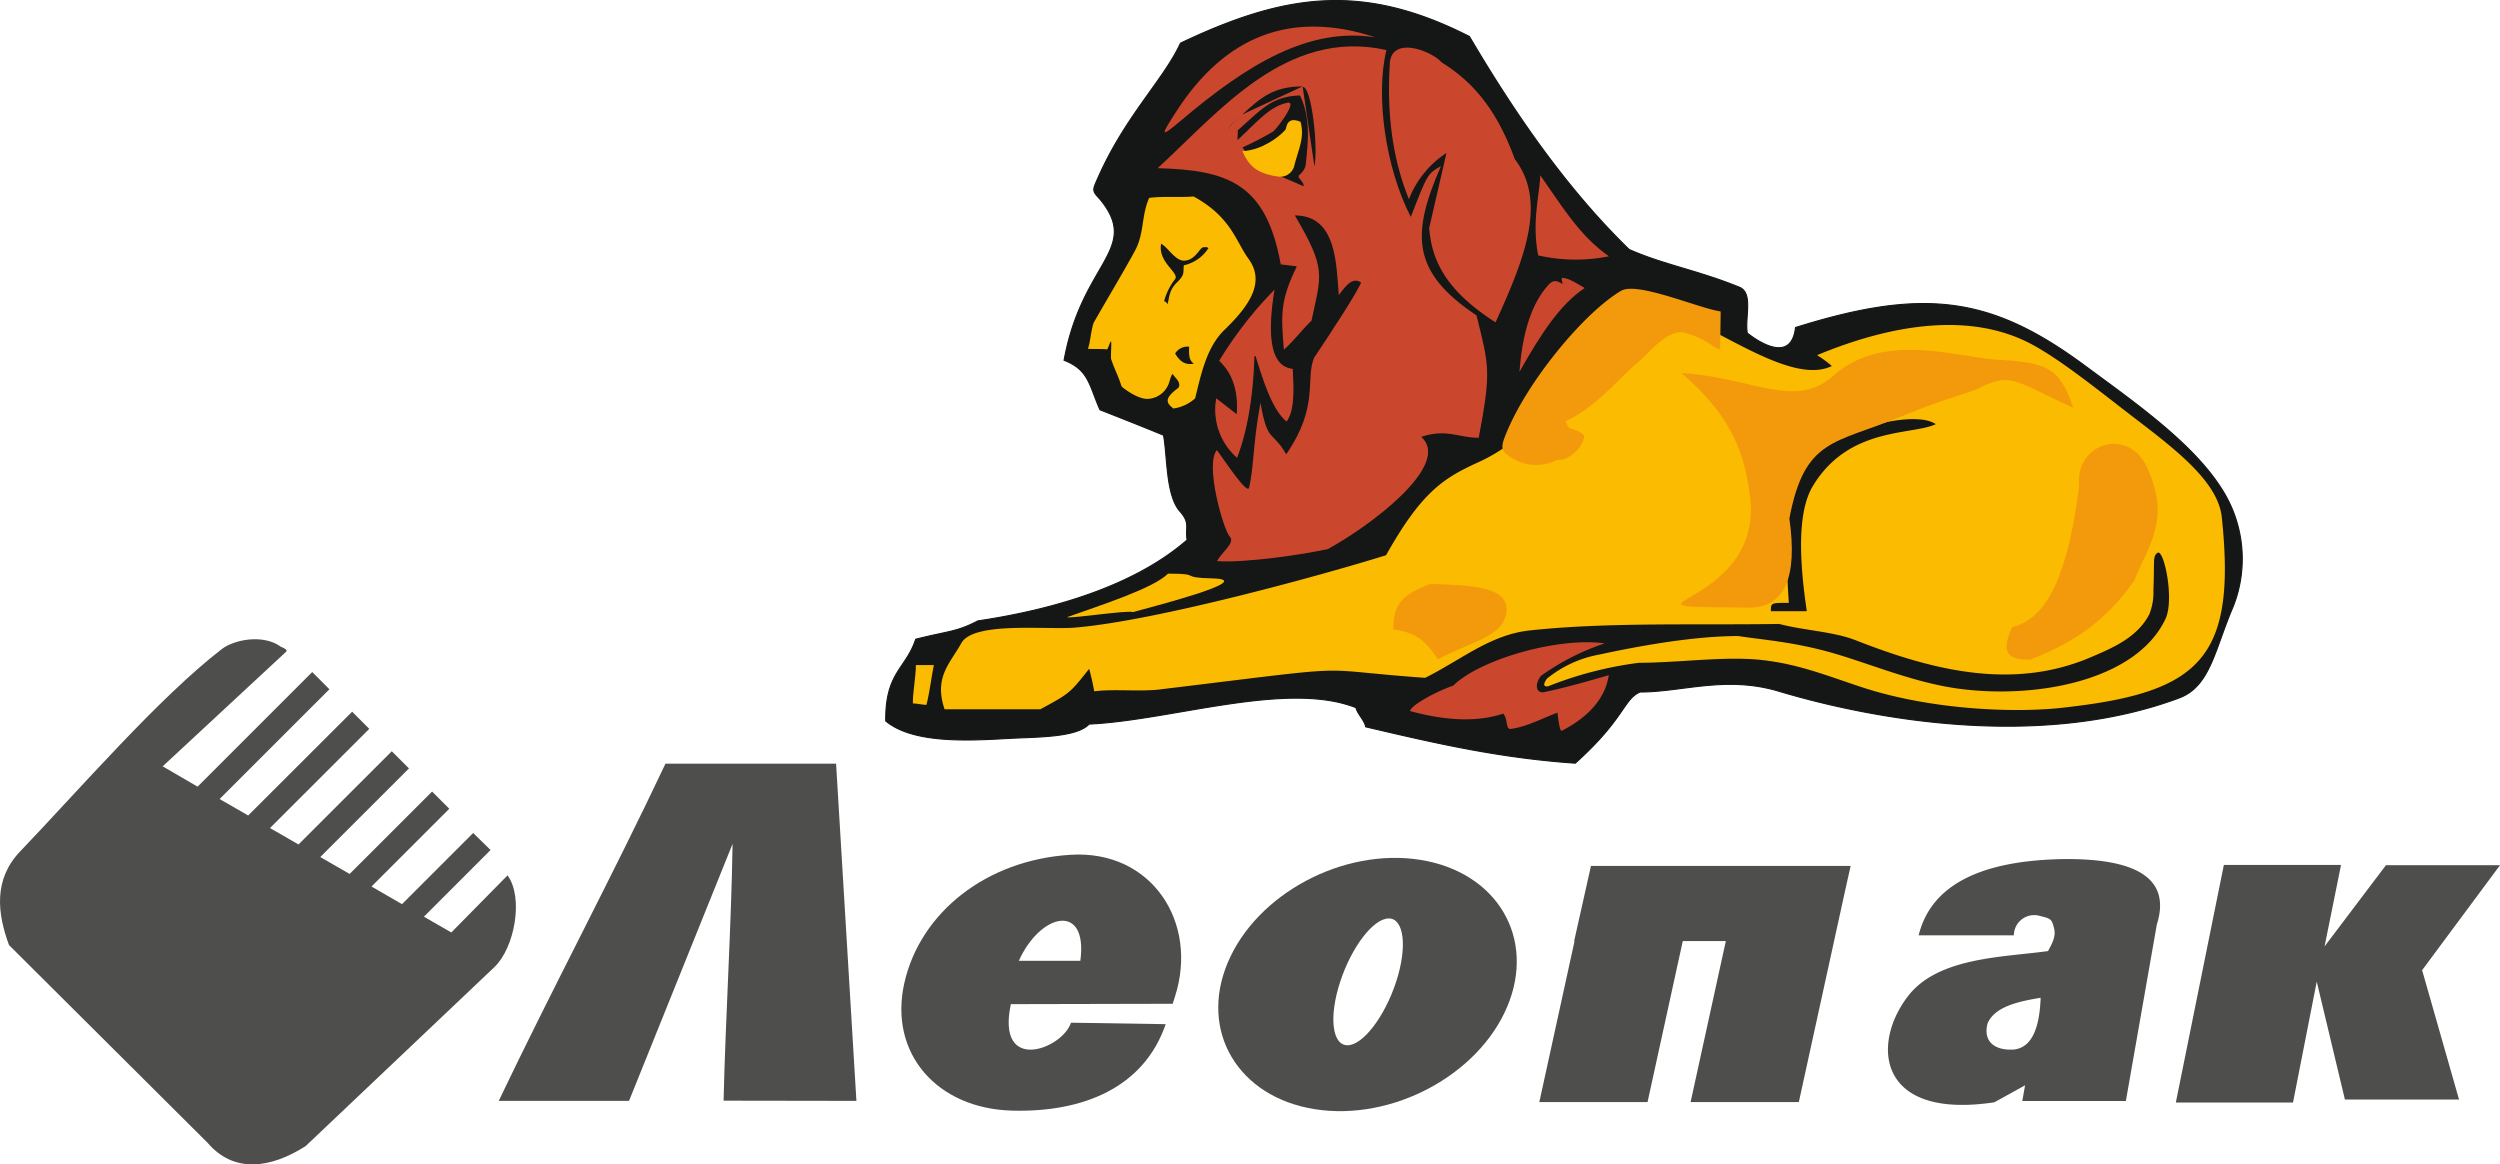
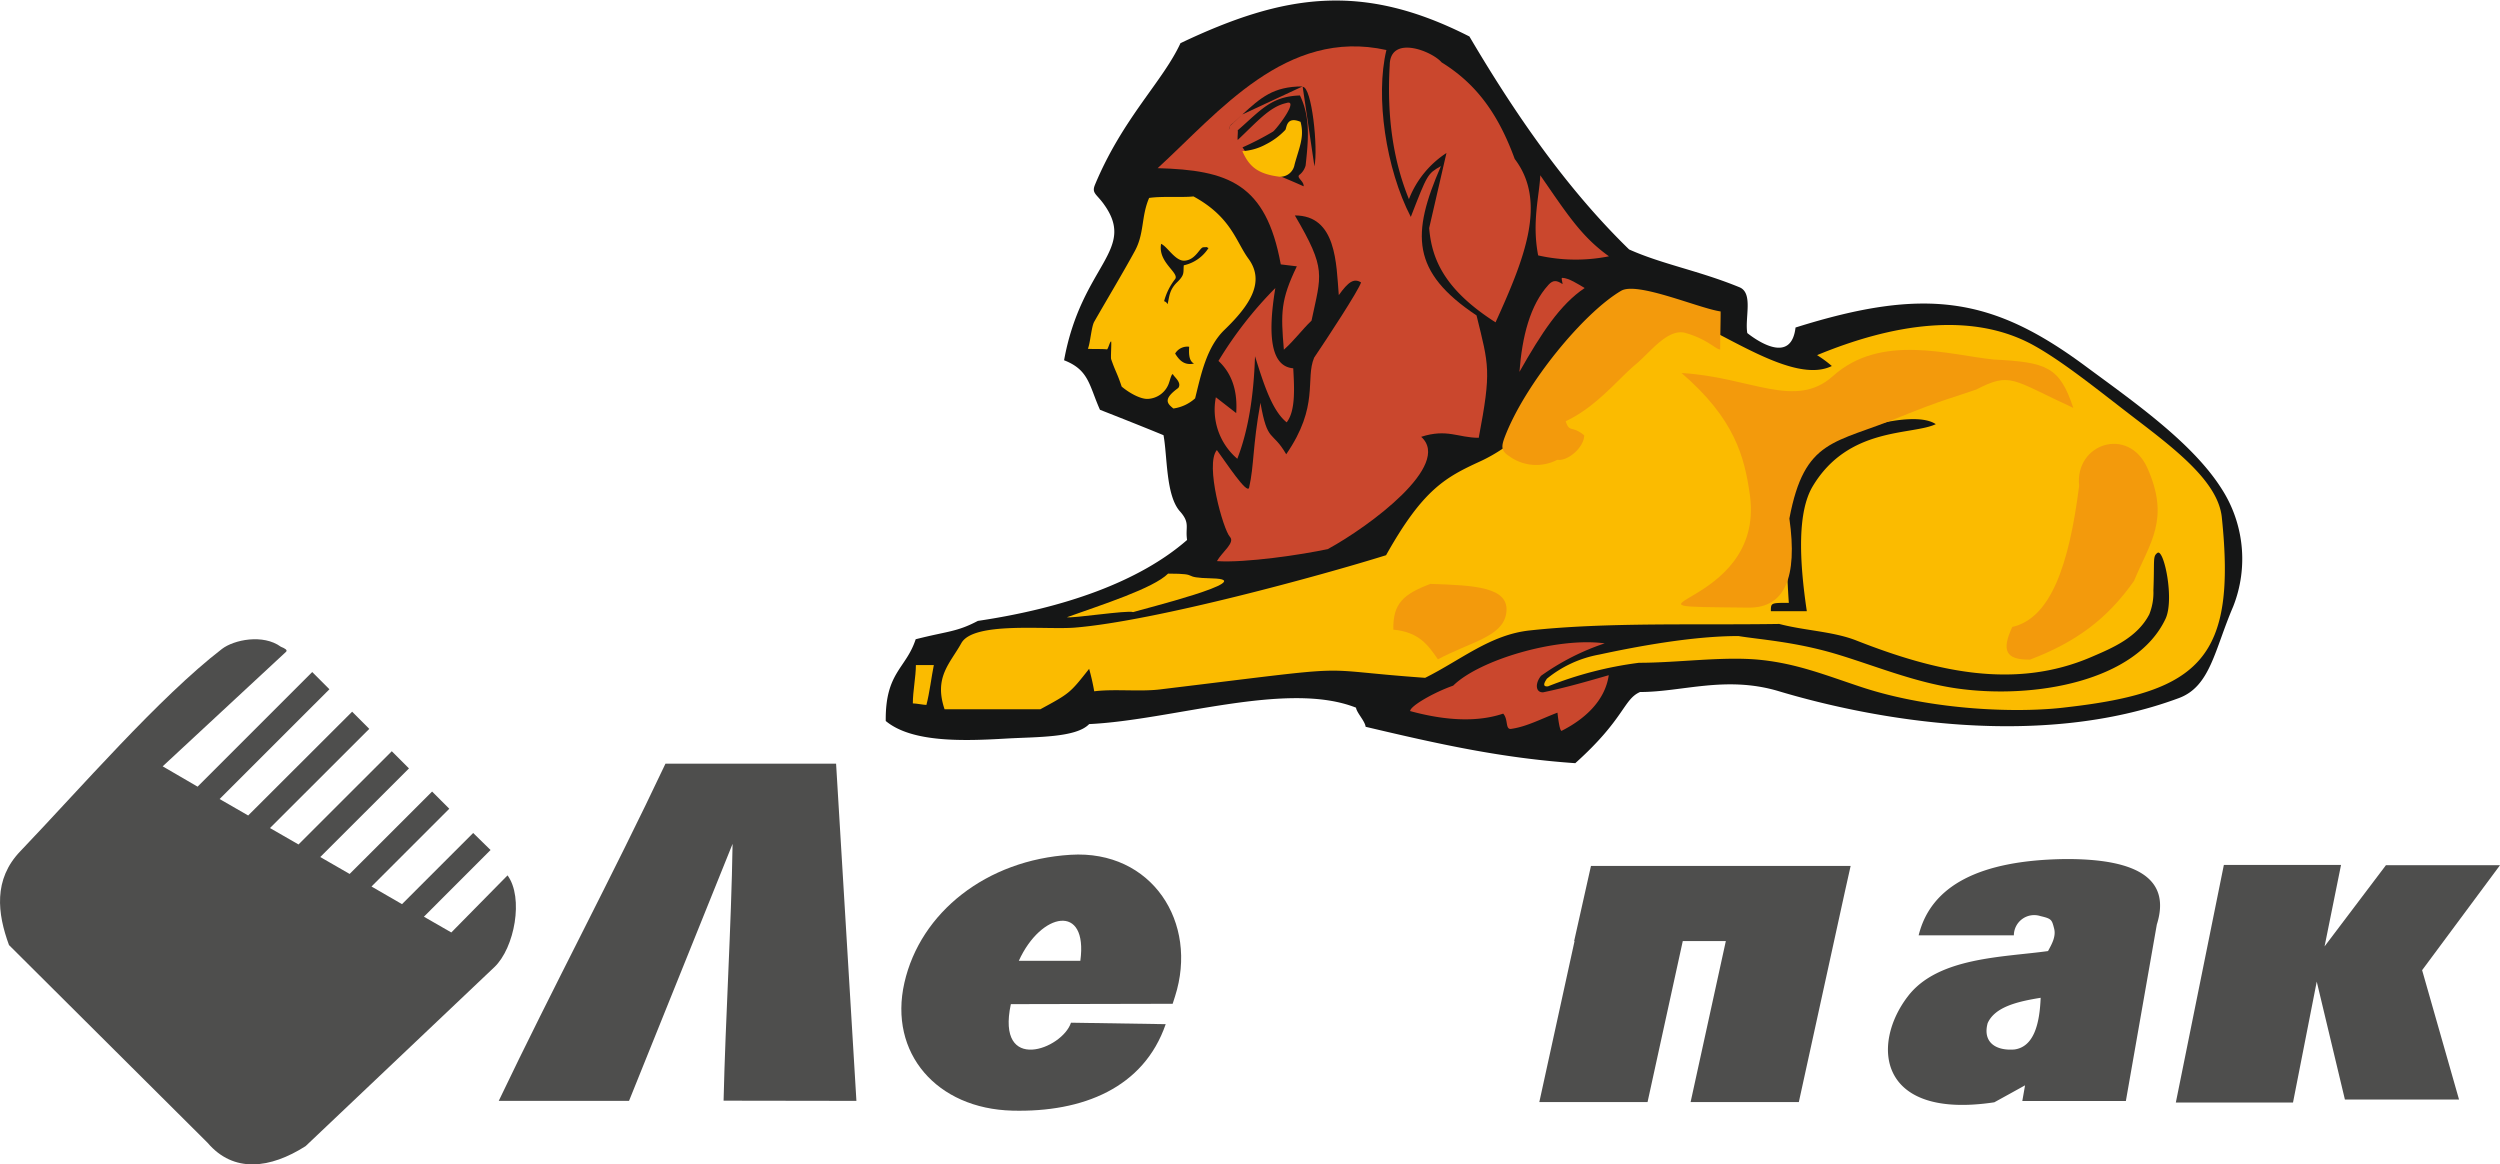
<svg xmlns="http://www.w3.org/2000/svg" viewBox="0 0 491.79 229.05">
  <defs>
    <style>.cls-1,.cls-6{fill:#151616;}.cls-1,.cls-3,.cls-4,.cls-5,.cls-7{fill-rule:evenodd;}.cls-2{fill:none;stroke:#151616;stroke-width:0.22px;}.cls-3{fill:#ca472d;}.cls-4{fill:#fbbb00;}.cls-5{fill:#f39a0c;}.cls-7{fill:#4e4e4d;}</style>
  </defs>
  <g id="Слой_2" data-name="Слой 2">
    <g id="Слой_1-2" data-name="Слой 1">
      <path class="cls-1" d="M309.88,150.13c9.71-8.7,9.47-12.59,12.75-14,8.31,0,16.87-3.28,27.28-.16,18.73,5.61,51.35,11.53,78.72,1.35,6.19-2.3,7-9.46,10.67-18A25.47,25.47,0,0,0,436.93,96c-5.79-9.06-17.45-17.14-26.72-24-18.23-13.49-31.32-15.65-57-7.57-.81,7-7.07,3-9.49,1.09-.51-3,1.21-7.84-1.51-9C334.26,53.25,327,52,320.47,49.07c-12.12-11.8-22.23-26.3-31.41-41.89C268-3.55,252.66-1.23,232.22,8.49c-3.46,7.51-11.36,14.76-16.81,27.83-.68,1.64.19,1.78,1.56,3.61,6.94,9.31-4.2,12-7.65,30.94,4.92,1.9,4.92,4.95,7.06,9.74,4.17,1.64,8.33,3.28,12.5,5,.78,4.18.44,11.89,3.25,15,2.05,2.31,1,3.11,1.39,5.61-9.43,8.24-24.24,13.41-41.16,15.92-4.2,2.21-5.93,2-12.23,3.61-1.89,5.8-6,6.49-5.89,16.08,5.19,4.32,15.48,3.94,23.81,3.45,5.76-.33,13.65-.14,16.2-2.84,16.39-.78,38.95-8.6,52.5-3.23.13,1,1.76,2.62,1.89,3.76C282.89,146.34,295.24,149.12,309.88,150.13Z" />
-       <path class="cls-2" d="M309.88,150.13c9.71-8.7,9.47-12.59,12.75-14,8.31,0,16.87-3.28,27.28-.16,18.73,5.61,51.35,11.53,78.72,1.35,6.19-2.3,7-9.46,10.67-18A25.47,25.47,0,0,0,436.93,96c-5.79-9.06-17.45-17.14-26.72-24-18.23-13.49-31.32-15.65-57-7.57-.81,7-7.07,3-9.49,1.09-.51-3,1.21-7.84-1.51-9C334.26,53.25,327,52,320.47,49.07c-12.12-11.8-22.23-26.3-31.41-41.89C268-3.55,252.66-1.23,232.22,8.49c-3.46,7.51-11.36,14.76-16.81,27.83-.68,1.64.19,1.78,1.56,3.61,6.94,9.31-4.2,12-7.65,30.94,4.92,1.9,4.92,4.95,7.06,9.74,4.17,1.64,8.33,3.28,12.5,5,.78,4.18.44,11.89,3.25,15,2.05,2.31,1,3.11,1.39,5.61-9.43,8.24-24.24,13.41-41.16,15.92-4.2,2.21-5.93,2-12.23,3.61-1.89,5.8-6,6.49-5.89,16.08,5.19,4.32,15.48,3.94,23.81,3.45,5.76-.33,13.65-.14,16.2-2.84,16.39-.78,38.95-8.6,52.5-3.23.13,1,1.76,2.62,1.89,3.76C282.89,146.34,295.24,149.12,309.88,150.13Z" />
      <path class="cls-3" d="M315.67,126.56c-9.33-1.27-24.62,3.21-29.81,8.32-3.74,1.3-8.46,4-8.46,5,7.31,2,13.46,2.14,18.3.5,1.06,1.15.35,3.2,1.6,3,3.08-.45,5.93-2,9.08-3.19.14,1.35.48,3.74.83,3.57,4.4-2.23,8.51-5.79,9.26-10.94-4.26,1.23-8.52,2.46-12.91,3.37-1.52.06-1.61-1.77-.41-3.25A47.18,47.18,0,0,1,315.67,126.56Z" />
      <path class="cls-4" d="M355.43,120.23c-1.54-10.34-1.82-19.58,1.16-24.57,7.06-11.79,19.54-10,24.21-12.22-2.43-1.65-7.68-.91-11.05-.12-16.21,3.85-19.5,10.94-17.86,35.27-3.53,0-3.53,0-3.53,1.64Zm-40.86,8.54c7.74-1.67,18.5-3.65,27.4-3.65,4.16.68,10.91,1.1,18.87,3.43,7.47,2.2,15.71,5.69,24.15,6.88,15.18,2.15,35.19-1.38,41-13.69,1.78-3.77-.28-13.72-1.55-13-1,.72-.59,1.19-.83,7.41a11.5,11.5,0,0,1-.81,4.7c-2.38,4.6-7.32,6.64-11.34,8.37-15.11,6.53-30.7,2.9-46.28-3.22-4.57-1.8-10.15-1.93-15.18-3.26-16.41.26-33.79-.38-49.1,1.28-7.74.84-13.48,5.79-20.55,9.32-24-1.71-10.55-2.75-52.17,2.28-3.92.48-9-.13-12.93.37a44,44,0,0,0-1-4.42c-3.79,4.8-3.79,4.8-9.59,7.95H185.81c-2.13-6.32,1.08-9,3.3-13,2.39-4.31,16.68-2.59,22.33-3.06,15.82-1.3,48.58-10.29,61.22-14.24,7.25-12.93,11.65-15.31,18.51-18.46,13.78-6.32,20.37-22.56,39.18-28.56,8.2,2.65,22.3,13.59,30,9.8a23.85,23.85,0,0,0-2.9-2.14c14.75-6.11,30.3-8.64,42.47-2,6,3.3,13.07,9.09,20.14,14.5,8.29,6.33,16.24,12.53,17,19.34,2.9,27.71-4.19,34.42-30.45,37.42-9.36,1.2-26.35.67-40.34-3.93-7-2.31-12.58-4.6-19.84-5.37s-16.22.56-24,.56a73.24,73.24,0,0,0-17.9,4.63c-.93.11-1-.39-.23-1.5A22.7,22.7,0,0,1,314.57,128.77Z" />
      <path class="cls-4" d="M182.24,138.67c.63-2.4,1-5.57,1.46-7.84h-3.53c0,2.27-.6,5.14-.6,7.54C180.2,138.37,181.73,138.67,182.24,138.67Z" />
      <path class="cls-4" d="M222.91,120.41c1.44-.48,25.26-6.4,15.59-6.63-6.76-.16-1.8-.94-8.72-.94-2.9,2.9-13,6.11-19.9,8.58C211,121.67,221.77,120,222.91,120.41Z" />
      <path class="cls-3" d="M261.23,108c8.17-4.46,24.51-16.55,18.34-22.07,5.08-1.65,7.28.19,11.32.19,2.52-13.25,2-14.17-.43-24.07-12.87-8.58-12.84-16-7-29.38-2.64,1.52-2.64,1.52-5.93,10-4.91-9.46-7-23.7-4.8-32.83-19.75-4.38-33,12.27-45,23.24,13.88.38,21.32,3,24.22,18.93,1.14.12,2.15.25,3.16.38-3.16,6.56-3.18,9.08-2.55,16.4C254.72,66.86,256,65,258,63.07c1.91-9.11,3-10-3.28-20.69,8.2,0,8.14,9.49,8.64,15.68,1.89-2.65,3-3.38,4.38-2.5-.53,1.65-6.58,10.88-9.23,14.8-1.79,4.28,1.07,9.46-5.49,19-2.81-4.84-3.65-2.07-5.07-10.12-1.57,8.66-1.23,12.27-2.23,16.68-.34,1.47-4.49-4.86-6.34-7.39-2.4,2.8,1.28,15.73,2.56,17.07,1.09,1.15-1.56,3-2.55,4.78C244.89,110.77,256.24,109.11,261.23,108Z" />
      <path class="cls-5" d="M306.34,90.45c2.11.31,5.27-2.45,5.3-4.81-2.39-2-2.91-.45-3.64-2.78,6.07-2.84,10.22-8.23,13.84-11.24,2.76-2.3,6.27-7.12,9.73-6.12,4.39,1.26,5.94,3.25,6.82,3.25,0-2.4.09-5.21.09-7.48-4.36-.65-16.41-5.92-19.57-4.07C311.56,61.5,300,75.48,296,86c-.67,1.8-.75,2.68.85,3.71A9,9,0,0,0,306.34,90.45Z" />
      <path class="cls-4" d="M229,59.25c.66.2.65.77.71.48.33-1.42.32-2.72,1.86-4.22s1.16-1.87,1.3-3.32a7.7,7.7,0,0,0,4.87-3.41c-.69-.17.33-.19-1-.14-.73,0-1.51,2.52-3.75,2.64-1.81.09-3.36-2.8-4.58-3.31-.68,3.61,3.6,5.67,2.77,6.91A12.15,12.15,0,0,0,229,59.25Zm1.81,21.11a8,8,0,0,0,4.29-2c1.15-4.61,2.21-10,5.74-13.44,5-4.82,8.09-9.44,4.77-14-2.48-3.36-3.38-8.22-10.83-12.28-2.39.25-6.21-.08-8.73.3-1.58,3.65-.91,6.93-2.8,10.42-2.2,4.05-5.52,9.59-8,13.93-.57,1-.77,4.25-1.25,5.32.86.09,3,0,3.74.12.25,0,.58-1.59.84-1.56.1.27-.11,3.22,0,3.48.86,2.5,1.16,2.66,2.07,5.4,1.62,1.36,3.78,2.48,5.12,2.42A4.62,4.62,0,0,0,230,75.2c.12-.29.52-2,.78-1.5s1.75,1.61,1,2.62C228.8,78.49,229.54,79.34,230.83,80.36Z" />
      <path class="cls-1" d="M245.35,33.52s0,0,0,0Z" />
      <line class="cls-6" x1="241.65" y1="25.56" x2="241.72" y2="25.54" />
      <path class="cls-1" d="M241.72,25.54a2.56,2.56,0,0,0,.26-.81" />
      <path class="cls-1" d="M242,24.73l0-.05h0l0,.05c0-.05,0-.08,0-.06.82-.7,1.65-1.46,2.43-2.16h0" />
      <path class="cls-1" d="M244.38,22.52C248,19.25,250.43,17,256.24,17" />
      <path class="cls-1" d="M258.57,32.73c.75-3.52-.51-15.76-2.32-15.64,0,0,0-.06,0-.06" />
      <path class="cls-1" d="M256.45,36.65c.07-1.11-1.66-1.76-.71-2.35a3.56,3.56,0,0,0,1.1-1.76c.51-4.77,1-9.44-1.12-13.76-4.78.14-7,2.14-10.17,5h0c-.62.57-1.28,1.17-2.07,1.85.08.32-.09,1.58,0,1.9C247.25,24,249.75,21,253,20.28c2.71-.9-1.83,5.06-2.58,5.61a56.47,56.47,0,0,1-6,3.1l2.47,3.66c1.77.71,3.51,1.42,5.2,2.12C253.54,35.38,255,36,256.45,36.65Z" />
      <path class="cls-5" d="M409,95.58c-.88-8.37,9.73-11.81,13.43-3.5,4.5,10.08.49,14.65-2.63,22.19-5.23,7.43-11.32,12-20.44,15.48-4.87.1-5.65-1.84-3.51-6.42C403.37,121.62,407,111.3,409,95.58Z" />
      <path class="cls-5" d="M407.85,80.24c-12.11-5.57-12.27-7.12-19.09-3.61-3.89,1.37-6.67,2-14.93,5.36C360.9,87.34,355,86.15,352,102q2.49,17.52-7.88,17.53c-31.79-.33,3.27.67.11-22.15-1.05-7.54-3-15-13.44-24,13.6.78,22.36,7.26,29.79.59,9.43-8.47,22.92-4.13,31.58-3.25C402.62,71.26,405.15,72.11,407.85,80.24Z" />
      <path class="cls-5" d="M281.39,114.86c8.58.29,15.77.55,14.9,5.84-.75,4.61-7,5.55-13.43,9-1.95-2.82-3.7-5.35-8.77-5.84C274,118.75,276,116.9,281.39,114.86Z" />
      <path class="cls-3" d="M273.38,12.82c.07-6,8.25-2.82,10.21-.55,6.73,4.16,11.09,10,14.38,19,6.44,8.45,1.91,19.64-3.77,32.14-10.1-6.45-12.56-12.48-13.06-18.55l3.4-14.76a19.09,19.09,0,0,0-7.38,9.08C274.24,32,272.76,23.47,273.38,12.82Z" />
-       <path class="cls-3" d="M231.31,22.06c9.62-15,22.67-20.17,39.23-14.72-12.93-2-24.8,5-38.18,16.34C227.93,27.43,228.46,26.5,231.31,22.06Z" />
      <path class="cls-3" d="M303,34.48c-.19,4.11-1.68,9.2-.42,15.76a33.35,33.35,0,0,0,13.93.18C311.12,46.57,308.36,42.23,303,34.48Z" />
      <path class="cls-3" d="M298.9,73.15c4.33-7.64,8-13.26,12.83-16.49-1.22-.73-3.18-2-4.41-2-.34,0,.24,1.34,0,1.19-1-.65-1.77-.88-2.72.19C301,60,299.43,66.15,298.9,73.15Z" />
      <path class="cls-3" d="M250.88,56.66A76.67,76.67,0,0,0,239.69,71c2.63,2.44,3.79,5.87,3.49,10.26l-4-3.11a12.67,12.67,0,0,0,4.22,12.1c2.2-5.68,3.24-12.53,3.48-20.17,1.53,4.83,3.24,10.63,6.23,13,1.72-2.2,1.53-6.48,1.29-10.63C250.08,72.1,249.29,66.26,250.88,56.66Z" />
-       <path class="cls-2" d="M250.88,56.66A76.67,76.67,0,0,0,239.69,71c2.63,2.44,3.79,5.87,3.49,10.26l-4-3.11a12.67,12.67,0,0,0,4.22,12.1c2.2-5.68,3.24-12.53,3.48-20.17,1.53,4.83,3.24,10.63,6.23,13,1.72-2.2,1.53-6.48,1.29-10.63C250.08,72.1,249.29,66.26,250.88,56.66Z" />
      <path class="cls-1" d="M231.17,69.55a2.79,2.79,0,0,1,2.76-1.34c-.1,1.55,0,2.81.95,3.31C233.12,71.89,232.09,71.07,231.17,69.55Z" />
      <path class="cls-4" d="M244.39,29.73a11,11,0,0,0,4.6-1.32,13.83,13.83,0,0,0,3.85-2.85c.29-.38.18-2.79,3-1.59.8,3-.26,5-1.18,8.41a2.86,2.86,0,0,1-2.9,2.39C247.35,34.24,245.69,32.69,244.39,29.73Z" />
      <path class="cls-7" d="M168.47,216.56l-4-66.34H130.91c-10.43,22.11-22.25,44.23-32.8,66.34h25.63L144.11,166c-.25,16.21-1.39,34.19-1.77,50.52Z" />
      <path class="cls-7" d="M401.43,196.28c-4.5.73-9,1.77-10.43,5-1,3.71,1.55,5.46,5.26,5.17C400.05,205.94,401.23,201.52,401.43,196.28Zm16.76,20.31H397.82l.54-3.09q-3,1.67-6.05,3.34c-23,3.47-24.28-11.48-16.93-20.94,5.93-7.64,18.72-7.58,27.5-8.81.68-1.27,1.61-2.81,1.2-4.42-.45-1.78-.52-1.95-2.69-2.46a4,4,0,0,0-5.23,3.78l-18.73,0q3.6-14.65,28.75-15,22.21-.13,18.1,12.89Z" />
      <polygon class="cls-7" points="332.57 216.79 353.86 216.79 362.92 175.4 364.05 170.34 312.97 170.34 309.66 185.12 309.74 185.12 302.81 216.79 324.1 216.79 331.03 185.12 339.5 185.12 332.57 216.79" />
      <polygon class="cls-7" points="437.47 170.14 460.52 170.14 457.28 186.17 469.35 170.2 491.79 170.2 476.47 190.85 483.73 216.29 461.28 216.29 455.74 193.1 451.07 216.89 428.02 216.89 437.47 170.14" />
      <path class="cls-7" d="M200.42,189h12.1C214.06,177.61,204.77,179.42,200.42,189Zm28.89,12.47C225,214,213,218.84,199.15,218.48c-14.85-.37-24.39-11.3-21.24-25.16s16.15-24.16,32.68-25.17c16-1,25.22,13.33,20.55,27.88l-.46,1.43-31.83.07c-2.94,13.78,10.13,8.86,11.83,3.65Z" />
-       <path class="cls-7" d="M273.2,180.67c3,0,3.69,5.6,1.44,12.47s-6.54,12.48-9.57,12.48-3.69-5.6-1.44-12.48S270.17,180.67,273.2,180.67Zm6.16-11.53c15.13,2.39,22.83,15.36,17.14,28.88s-22.69,22.57-37.83,20.18-22.84-15.36-17.14-28.87S264.22,166.75,279.36,169.14Z" />
      <path class="cls-7" d="M96.5,167.21,83.39,180.33l5.39,3.1L99.84,172.2c3.22,4.37,1.39,14.27-2.59,18.05L60.12,225.46c-6.95,4.43-14.15,5.37-19.29-.66L1.77,185.91C-.51,179.7-1.34,173,4,167.45c11.62-12.15,27.35-30.32,39.66-39.79,2.36-1.81,8.08-3,11.6-.43.74.3,1.39.64,1,1L32,150.75l6.87,4,22.55-22.55,3.38,3.39L43.2,157.18l5.62,3.24L69.27,140l3.37,3.38L53.11,162.89l5.61,3.23,18.35-18.34,3.38,3.38L63,168.59l5.78,3.33L85,155.71l3.38,3.38-15.3,15.3,6,3.47,14-14Z" />
    </g>
  </g>
</svg>